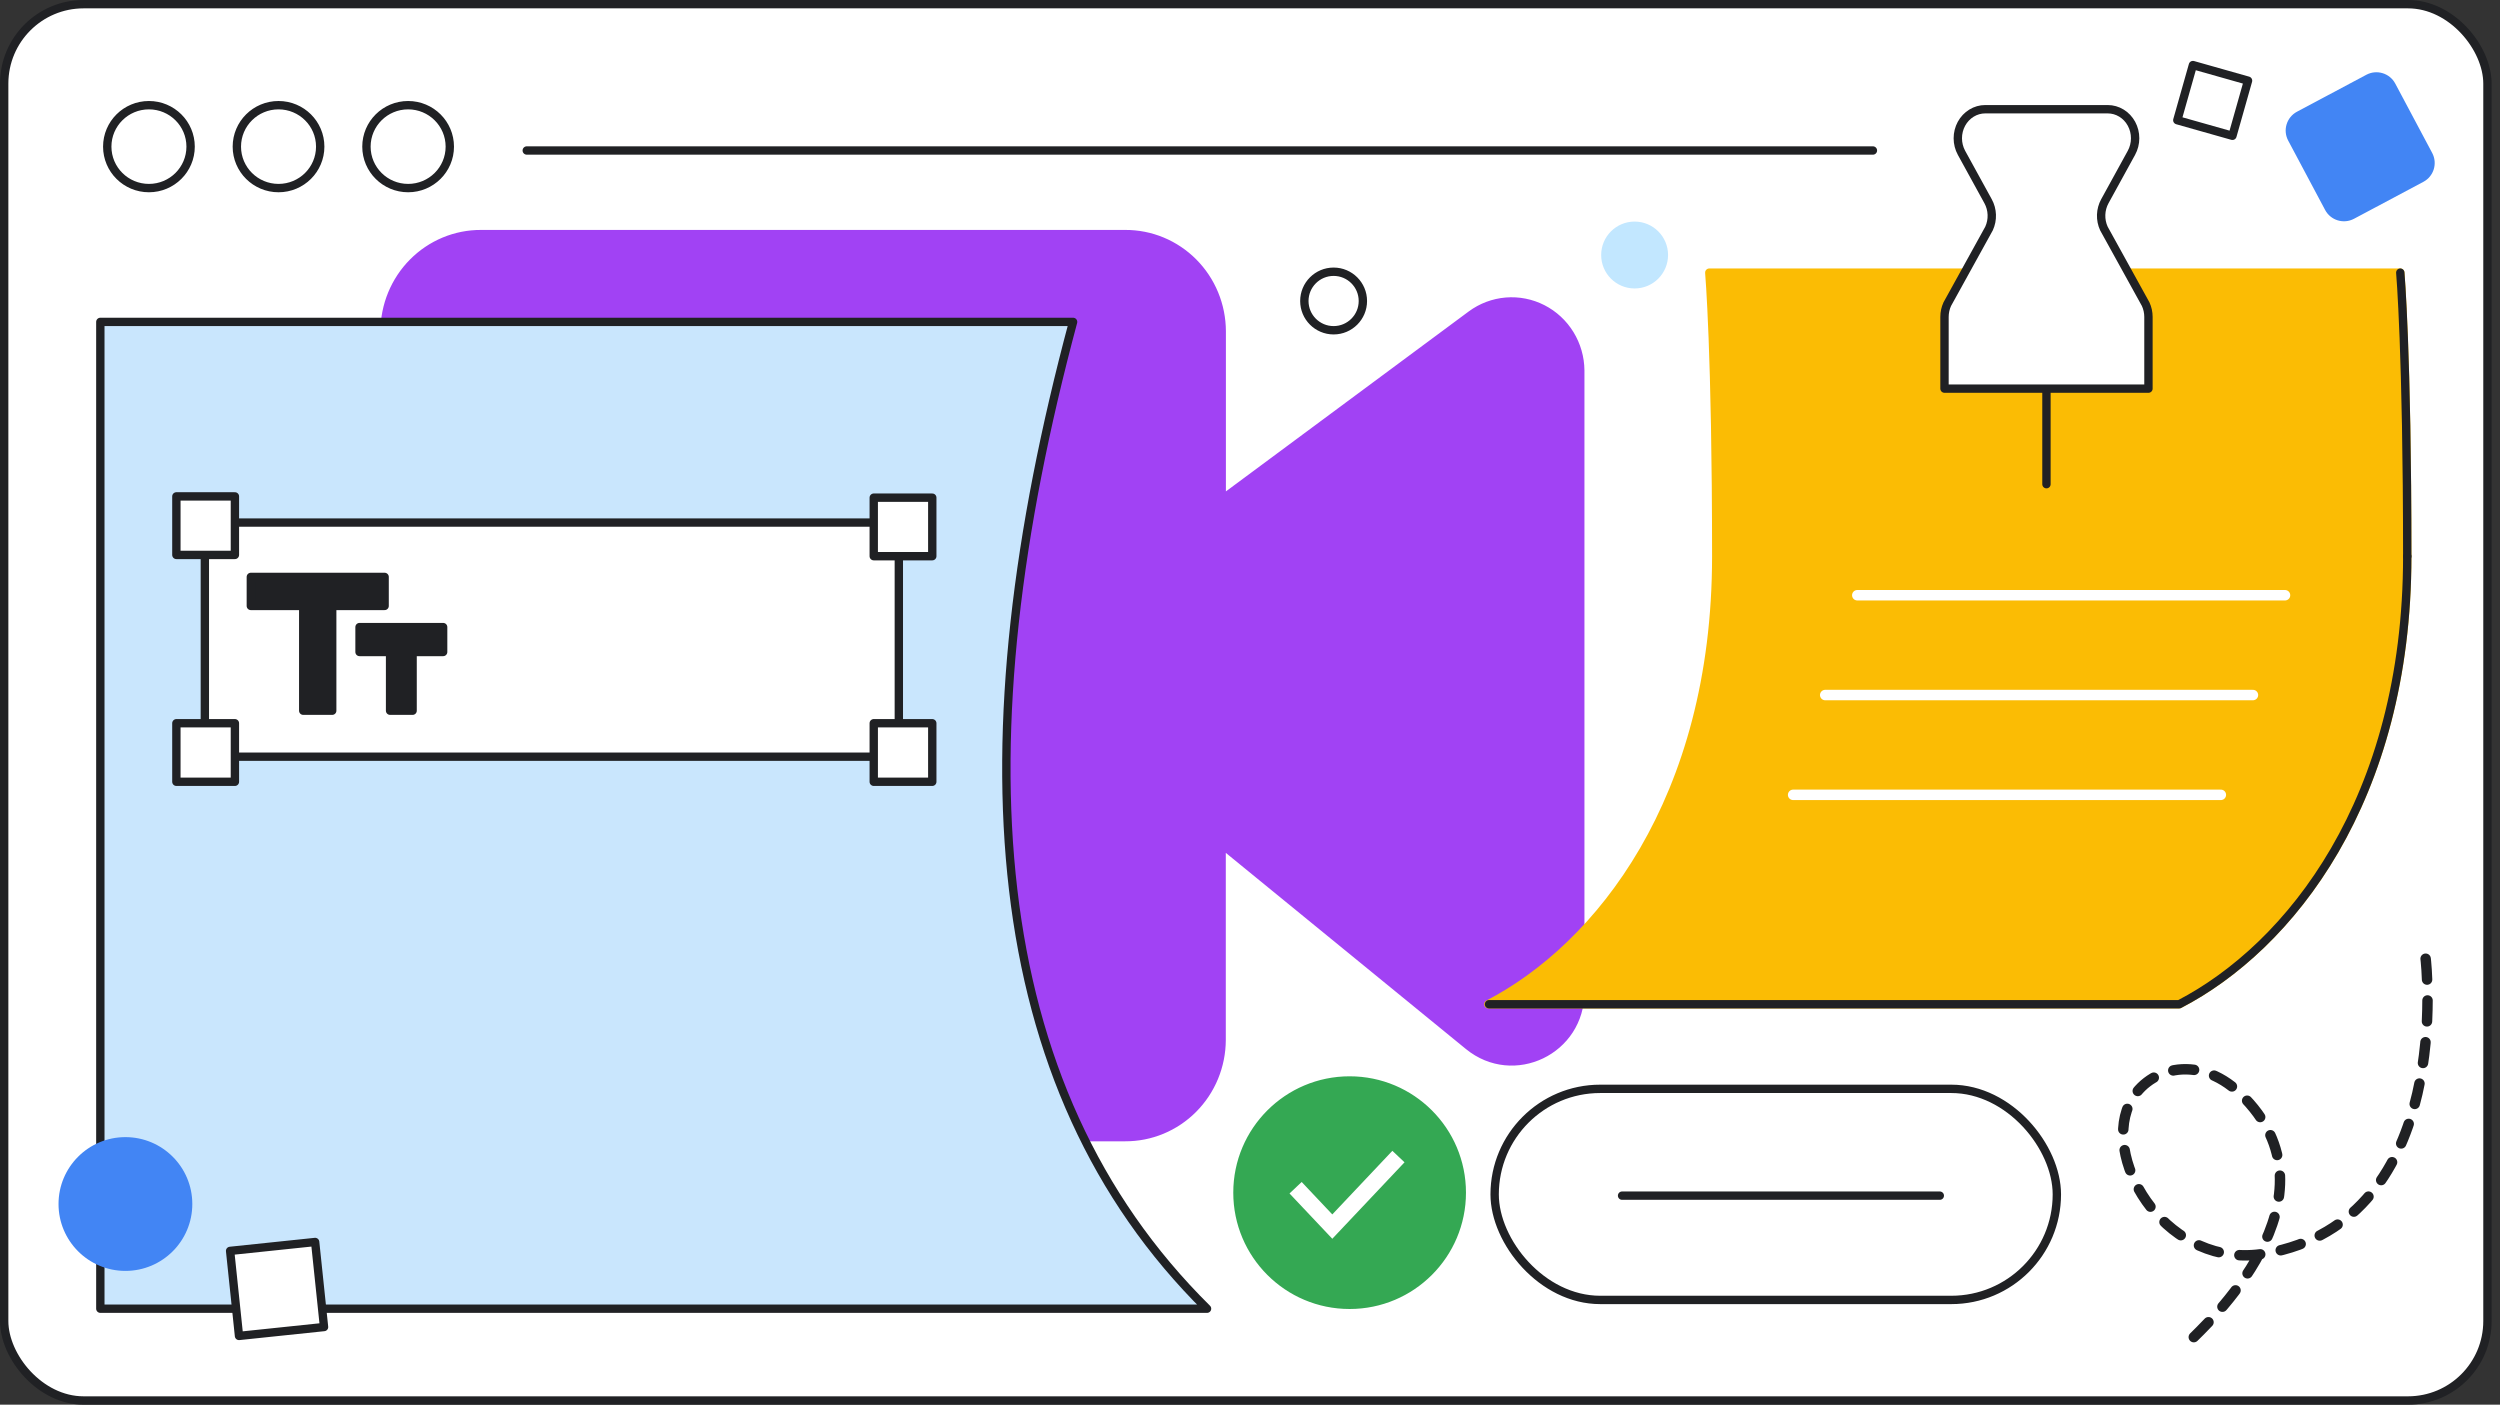
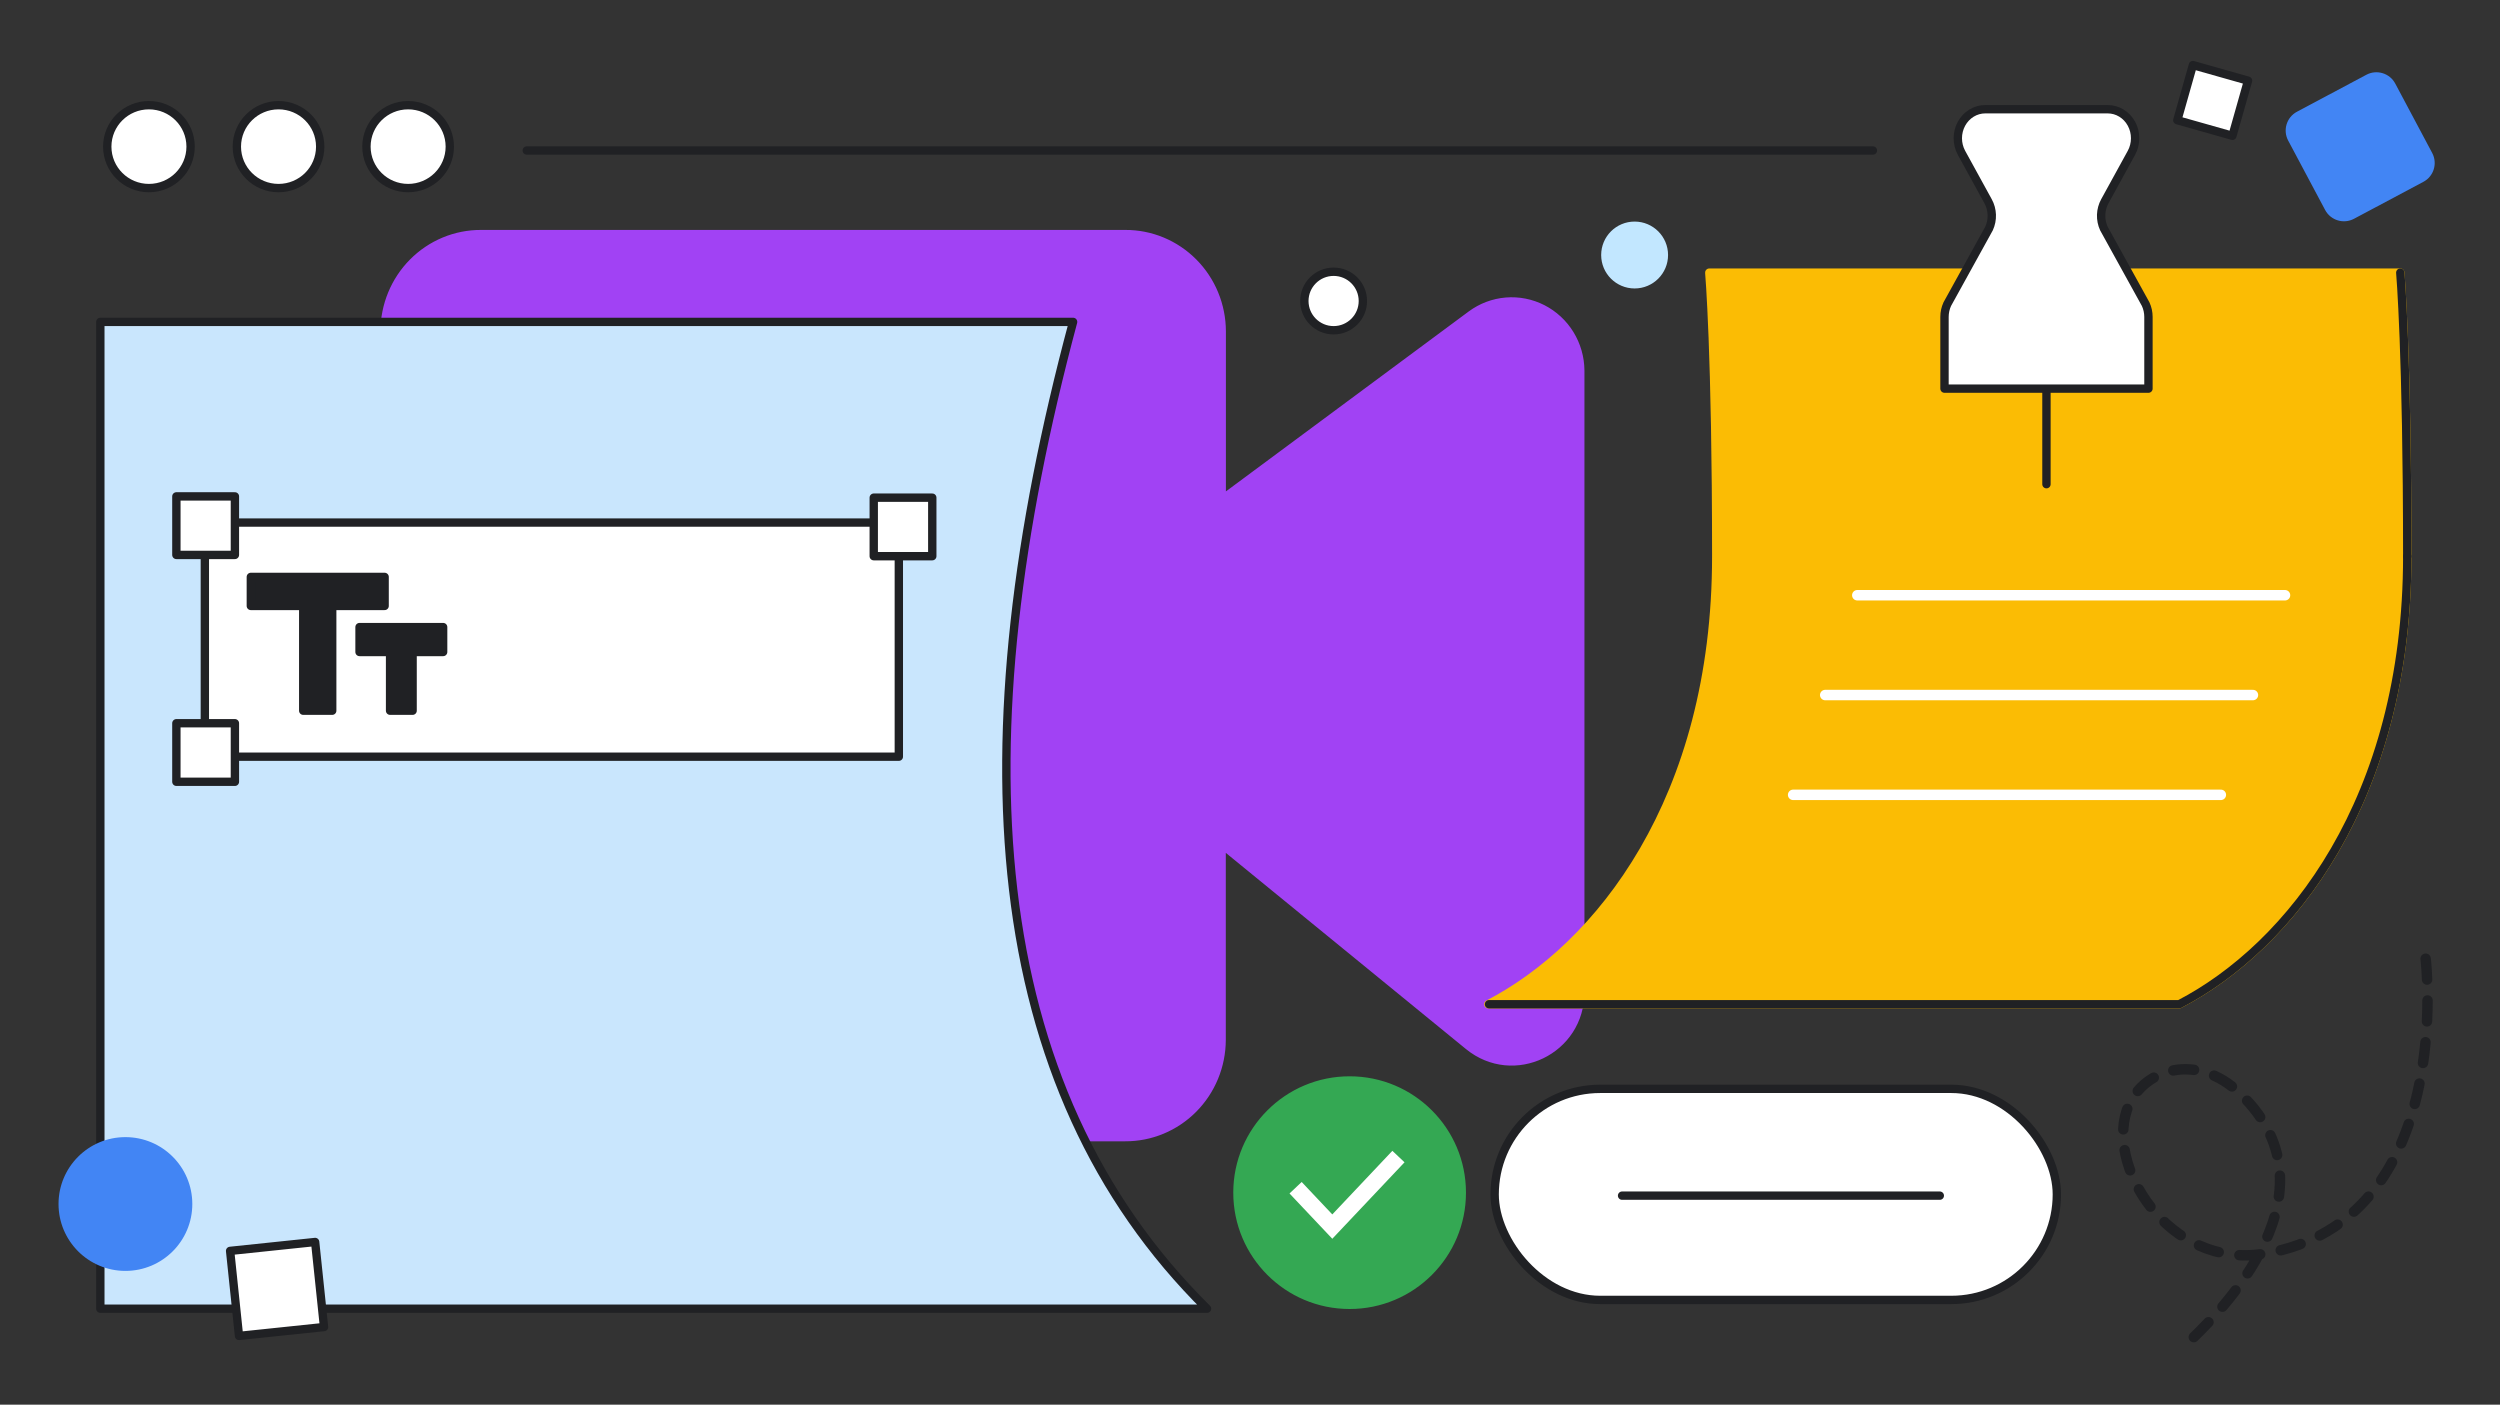
<svg xmlns="http://www.w3.org/2000/svg" width="299" height="168" viewBox="0 0 299 168" fill="none">
  <rect x="0" y="0" width="299" height="168" fill="#333333" stroke="none" />
  <g id="docs-sheets-slides-etc-hero" clip-path="url(#clip0_2817_917)">
    <g id="website">
-       <rect id="Rectangle 79" x="0.5" y="0.5" width="297" height="167" rx="9.5" fill="white" stroke="#202124" />
      <path id="Vector" d="M17.812 22.495C20.565 22.495 22.797 20.275 22.797 17.538C22.797 14.8 20.565 12.58 17.812 12.58C15.059 12.58 12.827 14.8 12.827 17.538C12.827 20.275 15.059 22.495 17.812 22.495Z" fill="white" stroke="#202124" stroke-linecap="round" stroke-linejoin="round" />
      <path id="Vector_2" d="M33.312 22.495C36.065 22.495 38.297 20.275 38.297 17.538C38.297 14.8 36.065 12.58 33.312 12.58C30.559 12.58 28.327 14.8 28.327 17.538C28.327 20.275 30.559 22.495 33.312 22.495Z" fill="white" stroke="#202124" stroke-linecap="round" stroke-linejoin="round" />
      <path id="Vector_3" d="M48.812 22.495C51.565 22.495 53.797 20.275 53.797 17.538C53.797 14.8 51.565 12.58 48.812 12.58C46.059 12.58 43.827 14.8 43.827 17.538C43.827 20.275 46.059 22.495 48.812 22.495Z" fill="white" stroke="#202124" stroke-linecap="round" stroke-linejoin="round" />
      <path id="Vector_4" d="M195.5 34C197.433 34 199 32.433 199 30.5C199 28.567 197.433 27 195.5 27C193.567 27 192 28.567 192 30.5C192 32.433 193.567 34 195.5 34Z" fill="#C2E7FF" stroke="#C2E7FF" stroke-linecap="round" stroke-linejoin="round" />
      <path id="Vector_5" d="M159.5 39.5C161.433 39.5 163 37.933 163 36C163 34.067 161.433 32.5 159.5 32.5C157.567 32.5 156 34.067 156 36C156 37.933 157.567 39.5 159.5 39.5Z" fill="white" stroke="#202124" stroke-linecap="round" stroke-linejoin="round" />
    </g>
    <g id="video">
      <path id="Vector_6" d="M175.645 125.08L146.106 100.949C146.106 100.949 146.111 122.857 146.106 124.388C146.1 125.918 145.797 127.433 145.214 128.845C144.631 130.257 143.78 131.539 142.709 132.617C141.638 133.695 140.368 134.549 138.971 135.13C137.575 135.71 136.079 136.006 134.57 136H57.535C56.026 136.006 54.531 135.71 53.134 135.13C51.738 134.549 50.468 133.695 49.397 132.617C48.325 131.539 47.474 130.257 46.891 128.845C46.309 127.433 46.006 125.918 46 124.388V39.612C46.006 38.082 46.309 36.567 46.891 35.155C47.474 33.743 48.325 32.461 49.397 31.383C50.468 30.305 51.738 29.451 53.134 28.87C54.531 28.29 56.026 27.994 57.535 28H134.583C136.092 27.994 137.587 28.29 138.984 28.87C140.38 29.451 141.65 30.305 142.721 31.383C143.793 32.461 144.644 33.743 145.227 35.155C145.809 36.567 146.112 38.082 146.118 39.612V59.764L175.962 37.648C177.181 36.747 178.622 36.205 180.125 36.081C181.628 35.956 183.136 36.254 184.483 36.942C185.83 37.63 186.964 38.681 187.761 39.979C188.558 41.278 188.986 42.774 189 44.304V118.613C189.025 125.647 181.016 129.463 175.645 125.08Z" fill="#A142F4" stroke="#A142F4" stroke-linecap="round" stroke-linejoin="round" />
    </g>
    <g id="word processing">
      <path id="Vector_7" d="M12 156.52H144.363C117.39 129.839 114.836 88.866 128.342 38.5H12V156.52Z" fill="#C9E6FD" stroke="#202124" stroke-linecap="round" stroke-linejoin="round" />
      <path id="Vector_8" d="M107.5 62.5H24.5V90.5H107.5V62.5Z" fill="white" stroke="#202124" stroke-linecap="round" stroke-linejoin="round" />
      <path id="Vector_9" d="M28.095 59.369H21.095V66.369H28.095V59.369Z" fill="white" stroke="#202124" stroke-linecap="round" stroke-linejoin="round" />
      <path id="Vector_10" d="M28.095 86.5H21.095V93.5H28.095V86.5Z" fill="white" stroke="#202124" stroke-linecap="round" stroke-linejoin="round" />
      <path id="Vector_11" d="M111.5 59.52H104.5V66.52H111.5V59.52Z" fill="white" stroke="#202124" stroke-linecap="round" stroke-linejoin="round" />
-       <path id="Vector_12" d="M111.5 86.5H104.5V93.5H111.5V86.5Z" fill="white" stroke="#202124" stroke-linecap="round" stroke-linejoin="round" />
      <path id="Vector_13" d="M46 69H39.733H36.266H30V72.469H36.266V85H39.733V72.469H46V69Z" fill="#202124" stroke="#202124" stroke-linecap="round" stroke-linejoin="round" />
      <path id="Vector_14" d="M53 75H49.347H46.653H43V77.978H46.653V85H49.347V77.978H53V75Z" fill="#202124" stroke="#202124" stroke-linecap="round" stroke-linejoin="round" />
    </g>
    <g id="survey">
      <g id="checkmark">
        <path id="Vector_15" d="M161.415 156.056C168.824 156.056 174.83 150.05 174.83 142.641C174.83 135.232 168.824 129.226 161.415 129.226C154.006 129.226 148 135.232 148 142.641C148 150.05 154.006 156.056 161.415 156.056Z" fill="#34A853" stroke="#34A853" stroke-linecap="round" stroke-linejoin="round" />
        <path id="Vector_16" d="M154.953 142.052L159.343 146.7L167.254 138.324" stroke="white" stroke-width="2" stroke-miterlimit="10" />
      </g>
      <rect id="Rectangle 75" x="178.76" y="130.226" width="67.24" height="25.246" rx="12.623" fill="white" stroke="#202124" />
      <path id="Vector_17" d="M194 143H232" stroke="#202124" stroke-linecap="round" stroke-linejoin="round" />
    </g>
    <g id="note">
      <path id="Vector_18" d="M205.264 66.536C205.264 42.131 204.432 32.608 204.432 32.608H287.074C287.074 32.608 287.907 42.131 287.907 66.536C287.907 95.704 273.851 113.254 260.639 120.109H178C191.212 113.263 205.264 95.692 205.264 66.536Z" fill="#FBBC04" stroke="#FBBC04" stroke-linecap="round" stroke-linejoin="round" />
      <path id="Vector_19" d="M287.907 66.537C287.907 95.704 273.851 113.255 260.639 120.109H178.085" stroke="#202124" stroke-linecap="round" stroke-linejoin="round" />
      <path id="Vector_20" d="M287.074 32.608C287.074 32.608 287.907 42.131 287.907 66.536" stroke="#202124" stroke-linecap="round" stroke-linejoin="round" />
      <path id="Vector_21" d="M244.756 42.669V57.909" stroke="#202124" stroke-linecap="round" stroke-linejoin="round" />
      <path id="Vector_22" d="M232.893 36.378L237.888 27.331C238.124 26.819 238.237 26.253 238.217 25.684C238.197 25.115 238.045 24.559 237.774 24.067L234.596 18.279C234.307 17.751 234.155 17.152 234.154 16.542C234.153 15.932 234.304 15.332 234.591 14.803C234.879 14.275 235.293 13.835 235.792 13.53C236.29 13.225 236.856 13.063 237.432 13.063H252.084C252.661 13.063 253.227 13.224 253.726 13.529C254.225 13.835 254.639 14.274 254.926 14.803C255.213 15.332 255.364 15.932 255.362 16.542C255.361 17.152 255.208 17.751 254.918 18.279L251.74 24.067C251.47 24.559 251.318 25.115 251.298 25.684C251.279 26.253 251.391 26.819 251.627 27.331L256.622 36.378C256.841 36.852 256.955 37.373 256.955 37.9V46.48H232.562V37.9C232.563 37.373 232.676 36.853 232.893 36.378Z" fill="white" stroke="#202124" stroke-linecap="round" stroke-linejoin="round" />
      <path id="Line 74" d="M222.132 71.19H273.288" stroke="white" stroke-width="1.25" stroke-linecap="round" />
      <path id="Line 75" d="M218.295 83.127H269.452" stroke="white" stroke-width="1.25" stroke-linecap="round" />
      <path id="Line 76" d="M214.458 95.063H265.615" stroke="white" stroke-width="1.25" stroke-linecap="round" />
    </g>
    <path id="Line 77" d="M63 18H224" stroke="#202124" stroke-linecap="round" />
    <path id="Vector_23" d="M290.89 18.294L286.473 9.996C285.81 8.751 284.263 8.28 283.018 8.942L274.721 13.36C273.476 14.023 273.004 15.57 273.667 16.815L278.084 25.112C278.747 26.357 280.294 26.829 281.539 26.166L289.836 21.748C291.081 21.085 291.553 19.539 290.89 18.294Z" fill="#4285F4" />
    <path id="Vector_24" d="M15 152C19.418 152 23 148.418 23 144C23 139.582 19.418 136 15 136C10.582 136 7 139.582 7 144C7 148.418 10.582 152 15 152Z" fill="#4285F4" />
    <path id="Vector_25" d="M290.106 114.663C290.106 114.663 293.845 145.955 270.929 149.927C259.338 151.936 251.495 139.103 254.62 132.145C256.541 127.869 262.74 125.814 267.929 130.795C280.906 143.255 263.408 158.827 261.935 160.359" stroke="#202124" stroke-width="1.25" stroke-linecap="round" stroke-linejoin="round" stroke-dasharray="2.5 2.5" />
    <path id="Vector_26" d="M268.866 9.649L262.273 7.782L260.406 14.376L266.999 16.242L268.866 9.649Z" fill="white" stroke="#202124" stroke-linecap="round" stroke-linejoin="round" />
    <path id="Vector_27" d="M37.69 148.542L27.521 149.607L28.585 159.777L38.755 158.712L37.69 148.542Z" fill="white" stroke="#202124" stroke-linecap="round" stroke-linejoin="round" />
  </g>
  <defs>
    <clipPath id="clip0_2817_917">
      <rect width="299" height="168" fill="white" />
    </clipPath>
  </defs>
</svg>